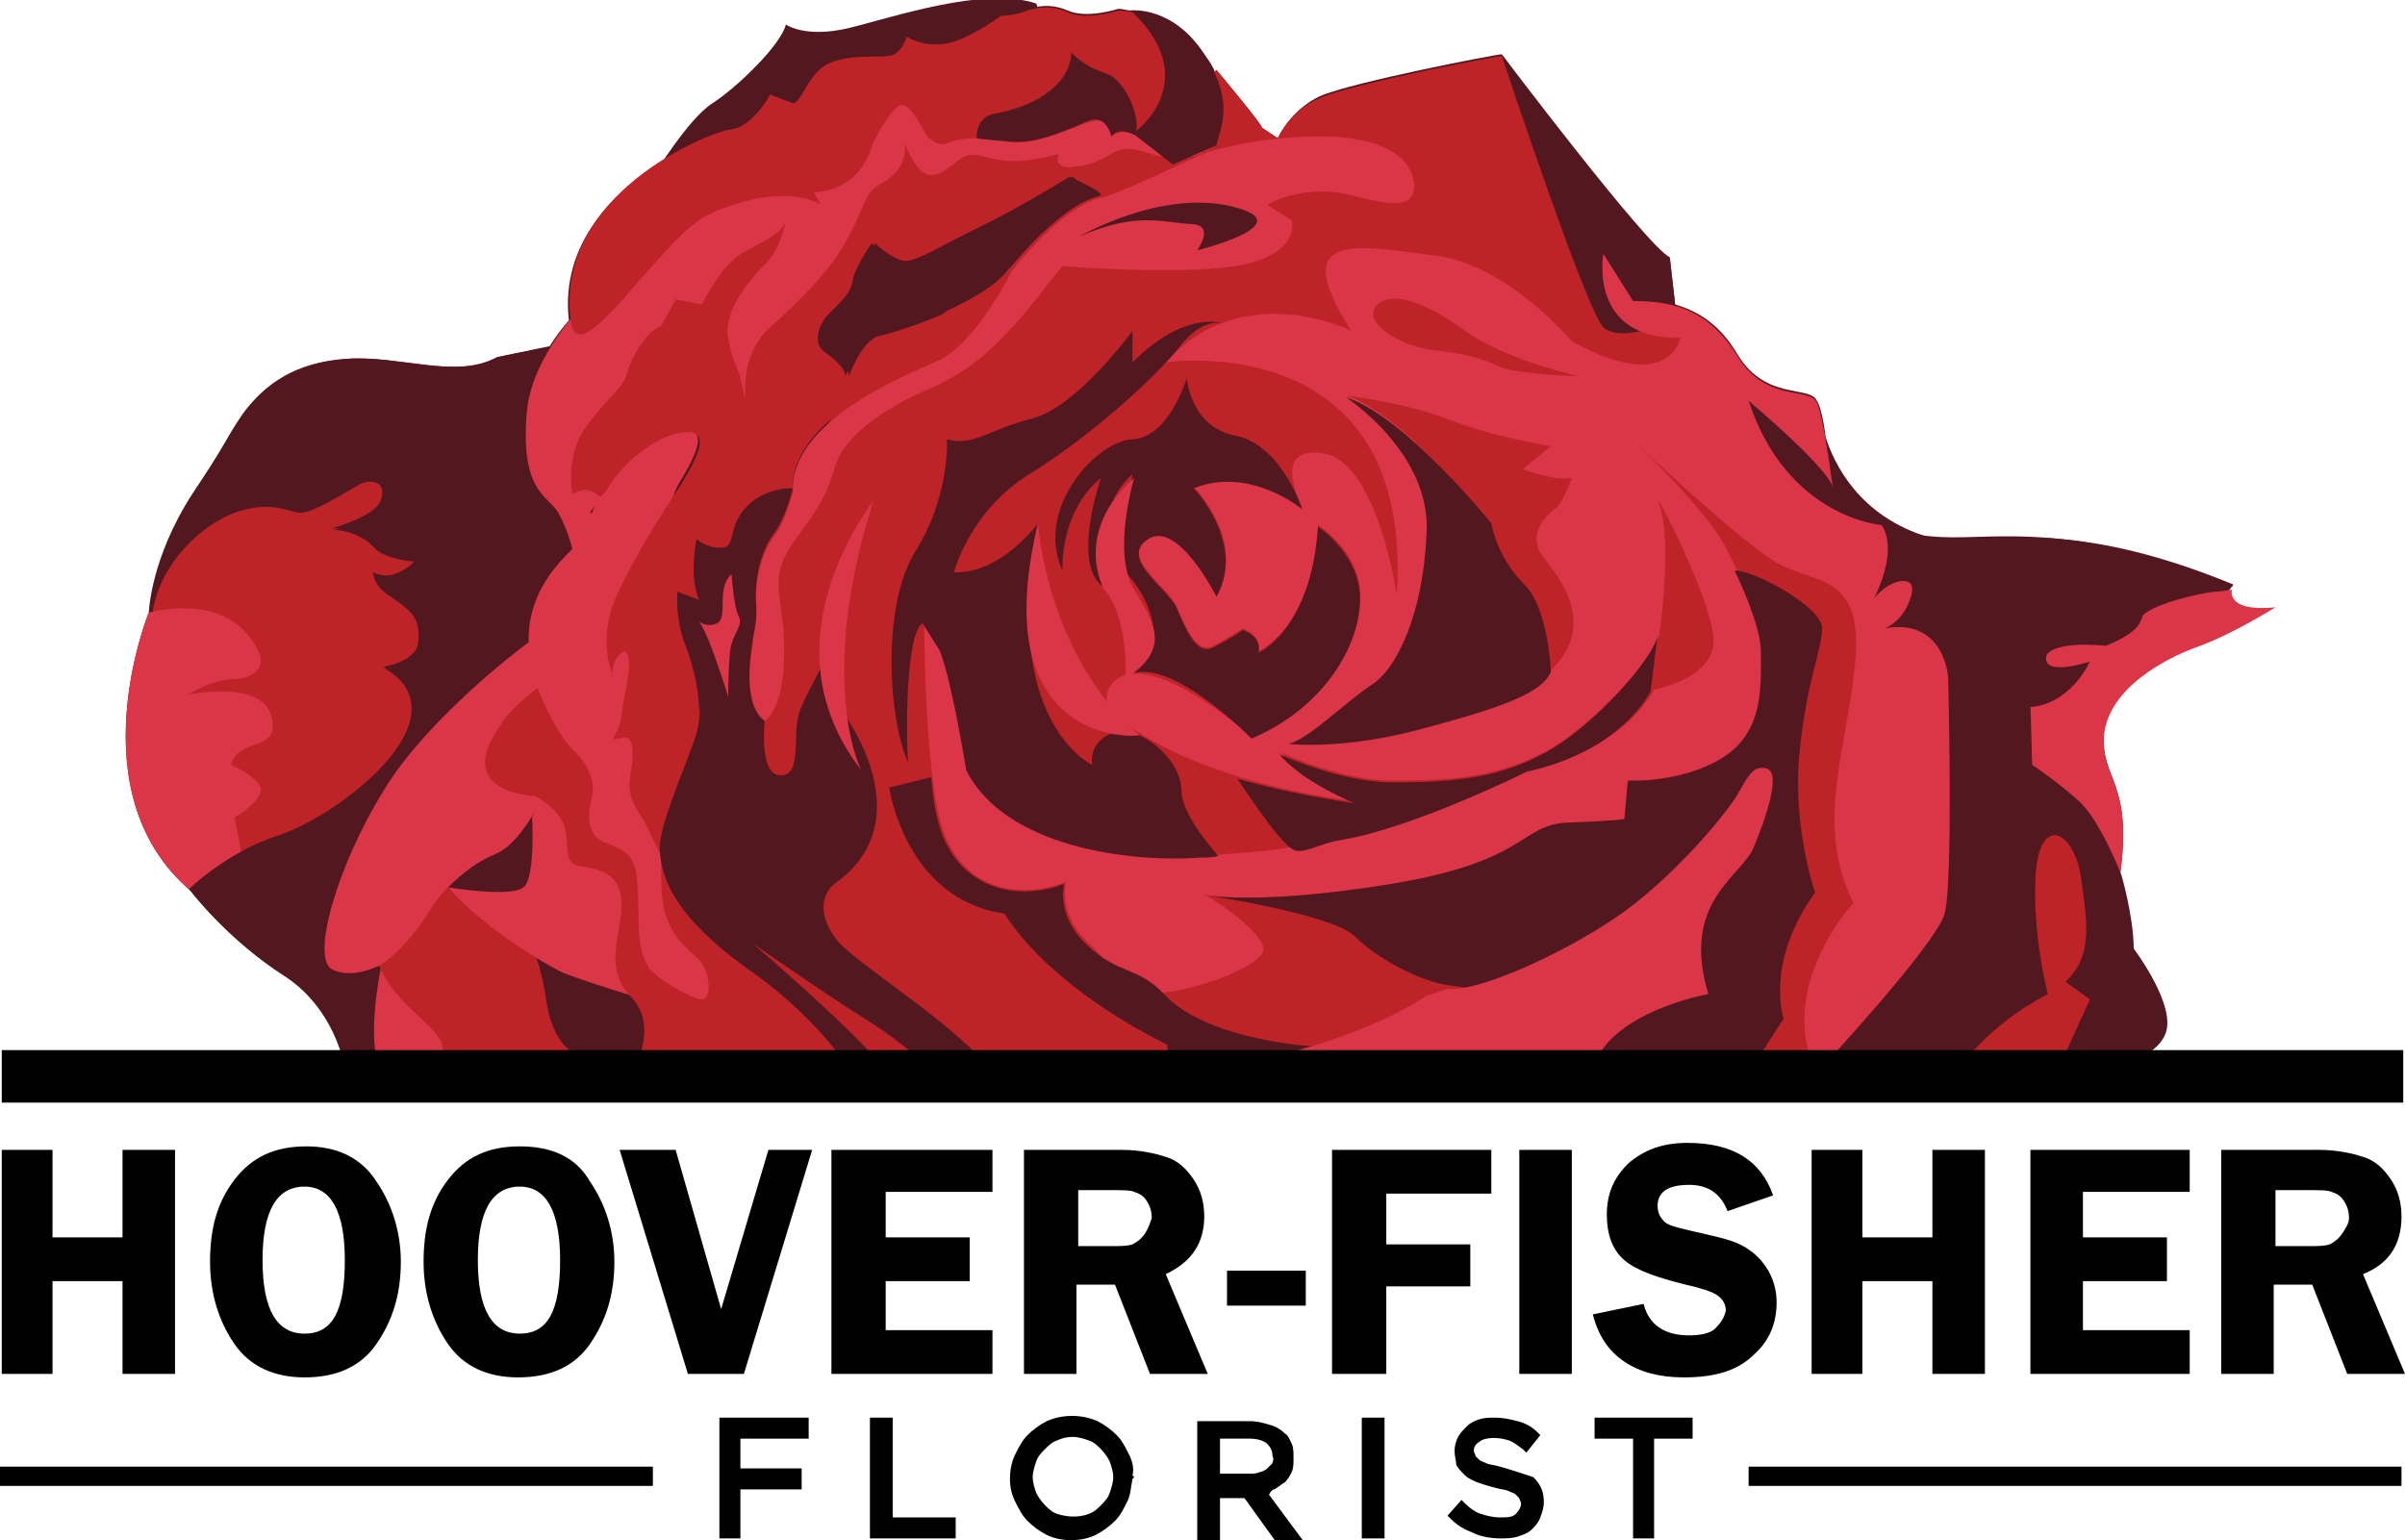
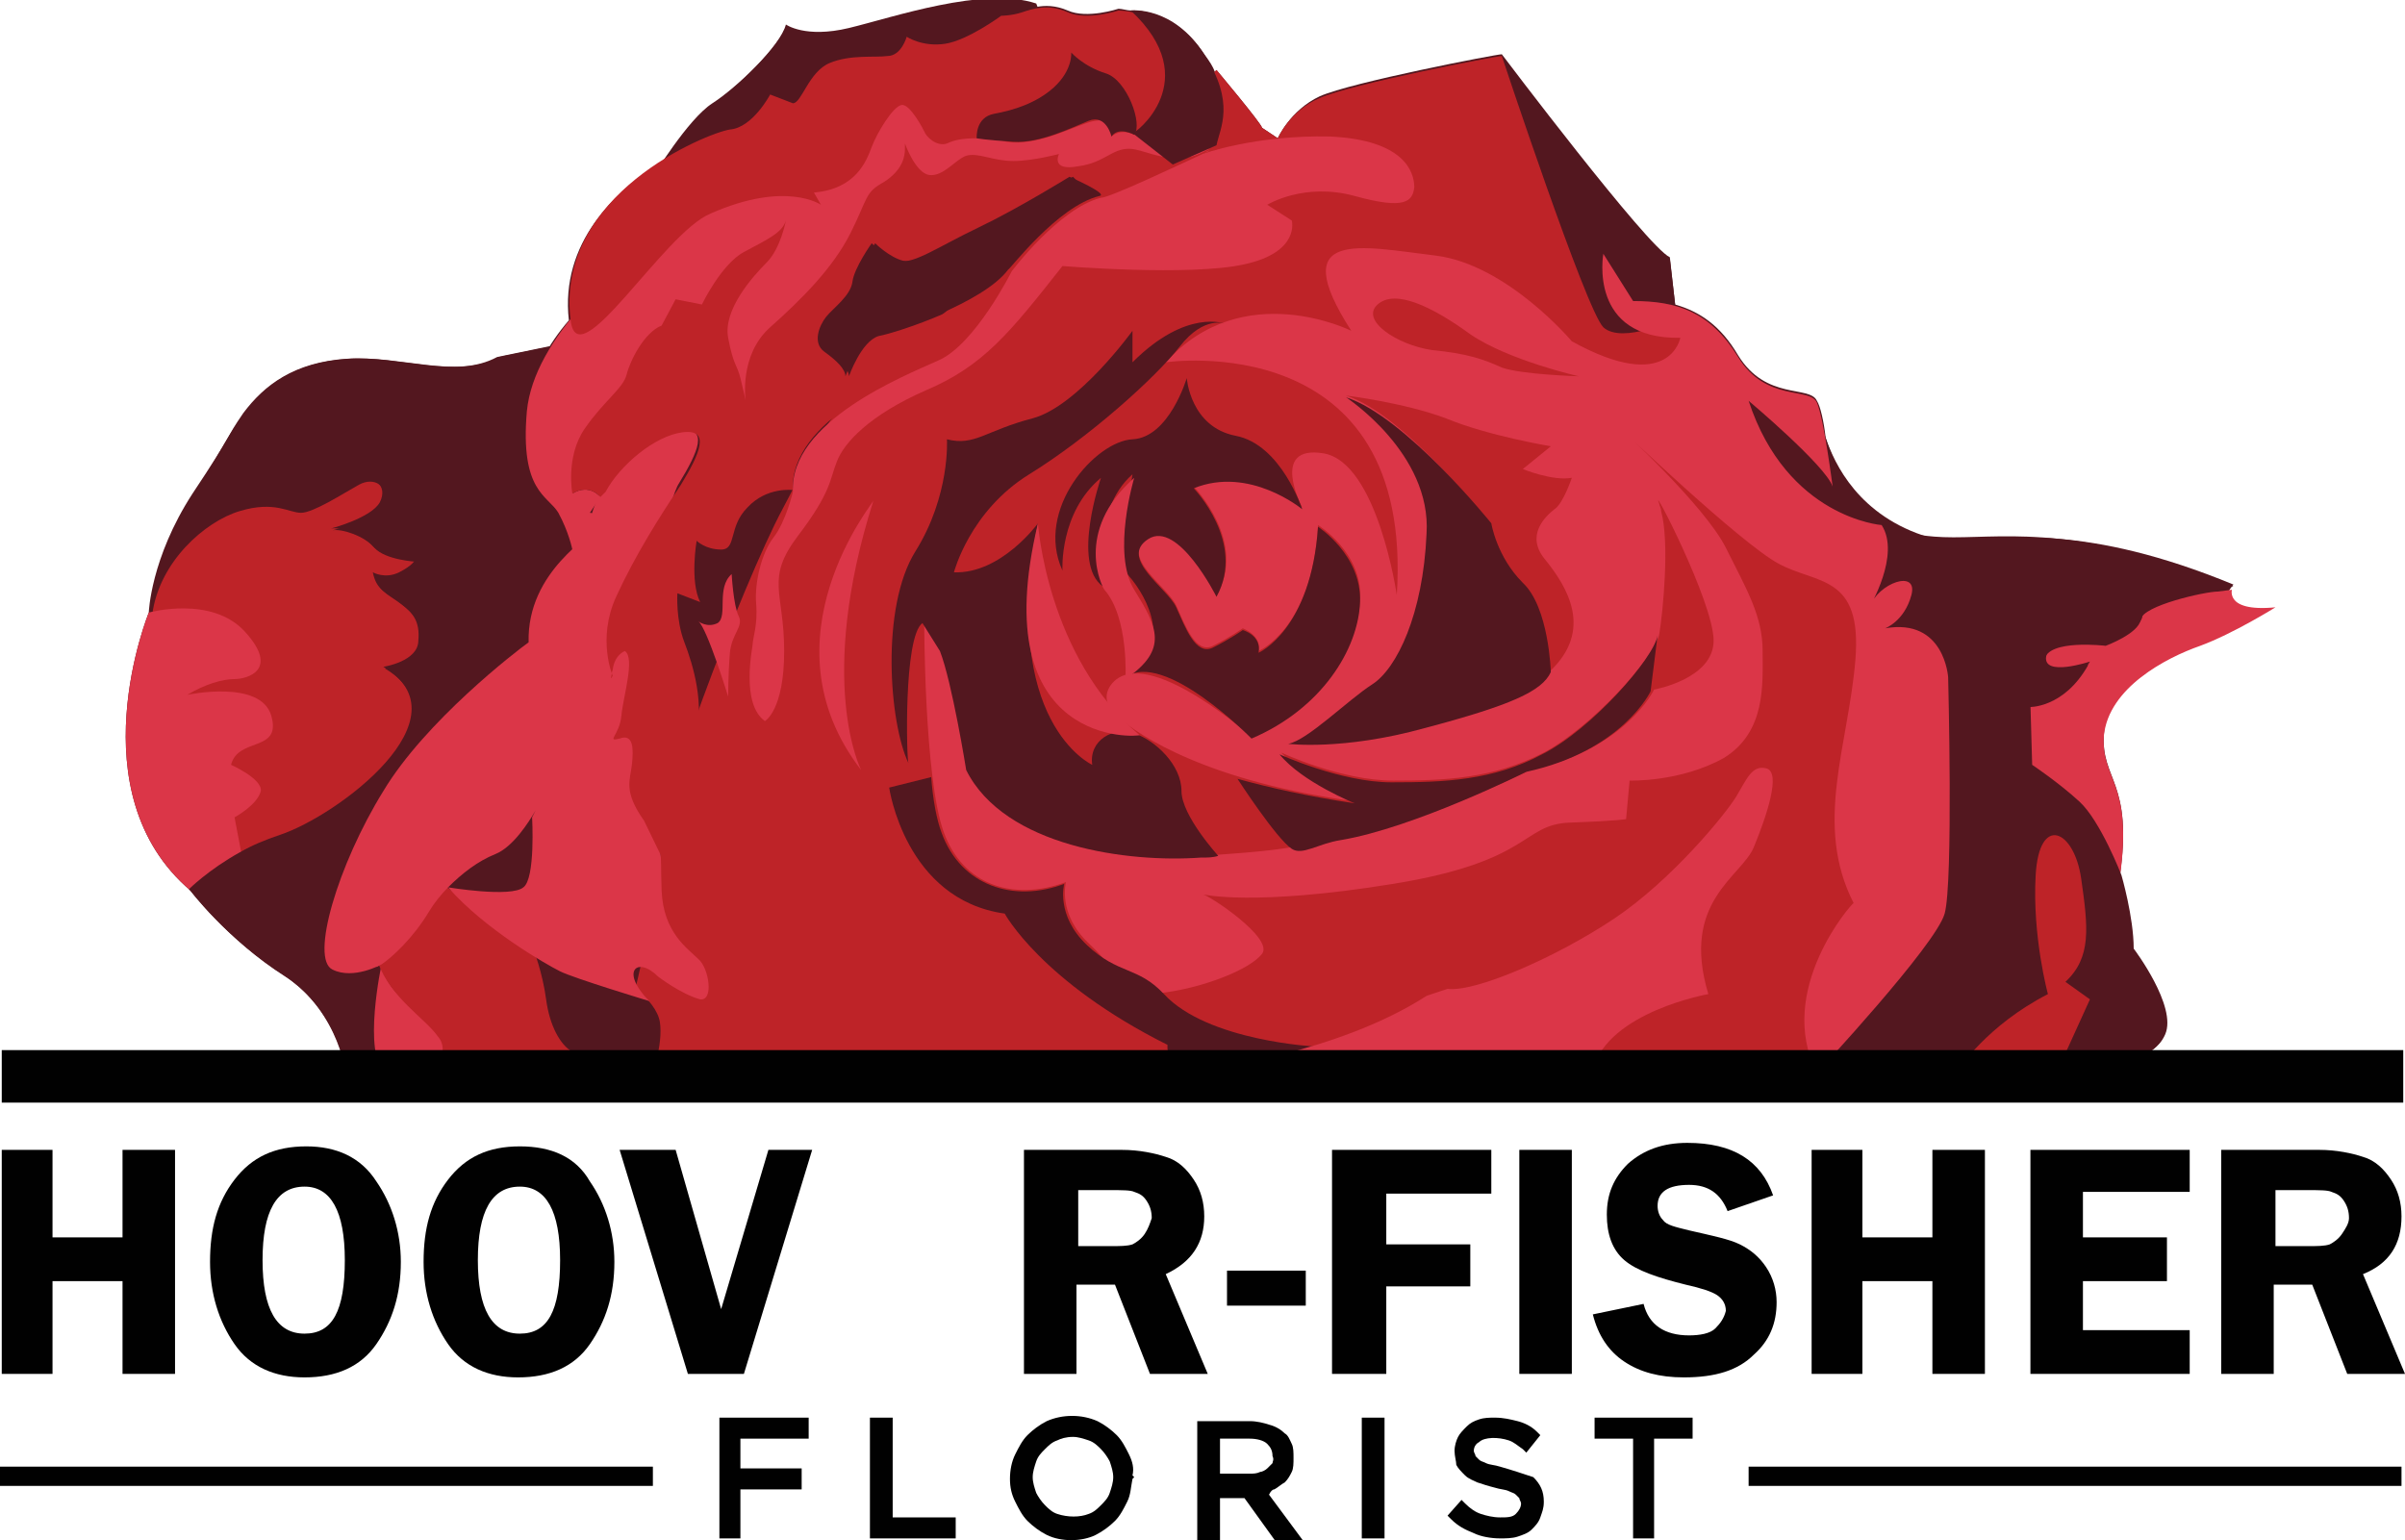
<svg xmlns="http://www.w3.org/2000/svg" version="1.1" id="Layer_1" x="0px" y="0px" viewBox="0 0 137.4 88" style="enable-background:new 0 0 137.4 88;" xml:space="preserve">
  <style type="text/css">
	.st0{fill:none;}
	.st1{fill:#53171F;}
	.st2{fill:#BE2328;}
	.st3{fill:#DB3648;}
	.st4{fill:#010101;}
</style>
  <g>
    <g>
      <g>
        <path class="st0" d="M35.5,51.5c0.1,1.7-1.2,3.7,0.5,5.4C34.4,55.2,35.7,53.2,35.5,51.5z" />
      </g>
      <g>
        <path class="st0" d="M35.9,56.9c0.1,0.1,0.2,0.1,0.3,0.2c0,0,0,0,0,0c0-0.1-0.1-0.1-0.1-0.2C36,56.9,36,56.9,35.9,56.9z" />
      </g>
      <g>
        <path class="st0" d="M30.2,46.4l0.2-0.3C30.3,46.2,30.3,46.3,30.2,46.4L30.2,46.4z" />
      </g>
      <g>
        <path class="st0" d="M25.4,50.6c0,0,1,1.2,2.6,2.4C27.1,52.2,26.1,51.4,25.4,50.6z" />
      </g>
      <g>
        <path class="st0" d="M37.7,48.3c0,0.1,0.1,0.3,0.1,0.4c0-0.1,0-0.2,0-0.3L37.7,48.3z" />
      </g>
      <g>
        <path class="st0" d="M37.8,49.2C37.8,49.2,37.8,49.1,37.8,49.2c0-0.1,0-0.1,0-0.2C37.8,49.1,37.8,49.1,37.8,49.2z" />
      </g>
      <g>
        <path class="st0" d="M55.8,7.9C55.8,7.9,55.8,7.9,55.8,7.9C55.8,7.9,55.8,7.9,55.8,7.9C55.8,7.9,55.8,7.9,55.8,7.9z" />
      </g>
      <g>
        <path class="st0" d="M57.3,8c0.1,0,0.1,0,0.2,0C57.5,8.1,57.4,8,57.3,8L57.3,8z" />
      </g>
      <g>
        <path class="st1" d="M123.6,59.2c0.7-1.6-1.8-4.9-1.8-4.9c0.1-1.9-0.7-4.2-0.7-4.2c0.8-5.5-1.1-5.5-0.9-8.2     c0.2-2.6,3.5-4.3,5.5-5.1c2-0.7,3.5-2,3.5-2c-3.2,0.3-1.6-1.4-1.6-1.4c-8.5-3.5-12.8-2.6-16.1-2.6c-0.5,0-1,0-1.4-0.1     c0.1,0,0.1,0,0.1,0c-4-1.2-5.4-4.2-5.9-5.7c-0.1-0.9-0.3-1.8-0.5-2.1c-0.4-0.9-2.9,0-4.5-2.6c-1-1.7-2.2-2.5-3.6-2.9l-0.3-2.7     c-1.3-0.6-9.6-11.6-9.6-11.6c-0.3,0-8.6,1.6-10.4,2.4C73.7,6.3,73,7.9,73,7.9l0,0l-0.9-0.6C72.1,7.1,69.5,4,69.5,4s0,0-0.1,0.1     c-0.1-0.3-0.3-0.6-0.6-1c-1.8-2.8-4.2-2.5-4.2-2.5c0,0,0,0,0,0c-0.2,0-0.5-0.1-0.7-0.1c0,0-1.8,0.6-2.9,0.1     c-0.7-0.3-1.3-0.3-1.8-0.2l0,0C56.2-0.7,51,1.1,48.5,1.7s-3.6-0.2-3.6-0.2c-0.3,1.1-2.9,3.6-4.2,4.5c-0.9,0.6-2,2.1-2.8,3.2     c-2.8,1.7-5.9,4.7-5.4,9.1c-1.2,1.4-2,2.9-2.3,4.4c-1.8,0.1,1.6-3,1.6-3l-3.4,0.7c-2.4,1.3-5.6-0.1-8.6,0.1     c-3,0.2-4.7,1.5-5.9,3.1c-1.1,1.6-0.5,1-2.9,4.6C8.6,31.9,8.5,35,8.5,35s-4.2,10.3,2.4,15.9c0,0,2.1,2.8,5.4,4.9     c2.3,1.5,3.1,3.8,3.4,5h101.7C121.8,60.3,123,60.5,123.6,59.2z M25.4,50.6c0.8,0.9,1.7,1.7,2.6,2.4     C26.4,51.8,25.4,50.6,25.4,50.6z M30.2,46.4L30.2,46.4c0.1-0.1,0.1-0.2,0.2-0.3L30.2,46.4z M36.2,57.1c-0.1-0.1-0.2-0.2-0.3-0.2     c0.1,0,0.1,0,0.1,0c-1.7-1.7-0.4-3.7-0.5-5.4c0.1,1.7-1.1,3.7,0.5,5.4C36.1,57,36.1,57,36.2,57.1C36.2,57.1,36.2,57.1,36.2,57.1z      M37.7,48.3l0.1,0.1c0,0.1,0,0.2,0,0.3C37.7,48.5,37.7,48.4,37.7,48.3z M37.8,49.2c0-0.1,0-0.1,0-0.2     C37.8,49,37.8,49.1,37.8,49.2C37.8,49.1,37.8,49.2,37.8,49.2z M55.8,7.9C55.8,7.9,55.8,7.9,55.8,7.9C55.8,7.9,55.8,7.9,55.8,7.9     C55.8,7.9,55.8,7.9,55.8,7.9z M57.3,8L57.3,8c0.1,0,0.1,0,0.2,0C57.5,8,57.4,8,57.3,8z" />
      </g>
    </g>
    <g>
      <g>
        <path class="st2" d="M35.2,61h68.7c0.8-1.9,2.3-5.5,2.6-7.1c0.4-2.3,2.1-13.8,1.2-16.4c-0.9-2.6-9.8-17.4-9.8-17.4     c-0.6-2.3-2.8-1.7-4.4-2.2c-1.6-0.5-1.4-2.9-1.4-2.9L85.8,3.2c-0.3,0-8.6,1.6-10.4,2.4C73.7,6.3,73,7.9,73,7.9l-0.9-0.6     C72.1,7.1,69.5,4,69.5,4S57.4,15.3,52.3,19.2c-5.1,3.9-5.3,5.6-7.6,9.9c-2.3,4.3-7.5,18.1-7,19.3C38.1,49.4,36,57.8,35.2,61z" />
      </g>
    </g>
    <g>
      <path class="st1" d="M85.8,3.2c0,0,8.3,11,9.6,11.6l0.4,3.4c0,0-3.1,1.5-4.2,0.5C90.6,17.7,85.8,3.2,85.8,3.2z" />
    </g>
    <g>
      <path class="st1" d="M104.1,24.2c0,0,0.7,5,6.1,6.6c0,0-7.9,1.3-10.9-8.6L104.1,24.2z" />
    </g>
    <g>
      <path class="st2" d="M13.8,48.8c0.7-0.4,1.4-0.7,2.3-1c3.3-1.1,10.8-6.7,5.9-9.6c0,0,2-0.3,2-1.5c0.1-1.1-0.3-1.6-1.1-2.2    c-0.8-0.6-1.3-0.7-1.5-1.7c0,0,0.7,0.4,1.5,0c0.8-0.4,0.9-0.7,0.9-0.7s-1.8-0.1-2.4-0.8c-0.6-0.7-1.9-1.1-2.4-1    c0,0,2.3-0.6,2.8-1.5c0.5-1-0.4-1.6-1.3-1.1c-0.9,0.5-2.6,1.6-3.3,1.6c-0.7,0-1.5-0.7-3.5-0.1c-2,0.6-4.6,2.9-5,5.9    c0,0,0.2,4,0.8,8.3C10,47.5,13.8,48.8,13.8,48.8z" />
    </g>
    <g>
      <path class="st3" d="M13.8,48.8l-0.4-2.1c0,0,1.3-0.7,1.5-1.5c0.1-0.7-1.7-1.5-1.7-1.5c0.4-1.6,2.9-0.7,2.3-2.8    c-0.6-2.1-4.8-1.2-4.8-1.2c1-0.6,2-0.9,2.7-0.9s2.6-0.5,0.6-2.7C12.1,34,8.5,35,8.5,35s-4.2,10.3,2.4,15.9    C10.8,50.9,12.6,49.5,13.8,48.8z" />
    </g>
    <g>
      <path class="st3" d="M21.7,54.5c0,0-2,6.4,0.9,7.1c0,0,2.1,0.3,2.7-1c0.6-1.3-0.5-2.5-1.2-2.8C23.5,57.5,21.8,56.5,21.7,54.5z" />
    </g>
    <g>
      <path class="st1" d="M19.8,61.6c0,0-0.3-3.7-3.6-5.9c-3.3-2.1-5.4-4.9-5.4-4.9s1.1-1.1,2.9-2.1c0.7-0.4,1.4-0.7,2.3-1    c3.3-1.1,10.8-6.7,5.9-9.6c0,0,2-0.3,2-1.5c0.1-1.1-0.3-1.6-1.1-2.2c-0.8-0.6-1.3-0.7-1.5-1.7c0,0,0.7,0.4,1.5,0    c0.8-0.4,0.9-0.7,0.9-0.7s-1.8-0.1-2.4-0.8c-0.6-0.7-1.9-1.1-2.4-1c0,0,2.3-0.6,2.8-1.5c0.5-1-0.4-1.6-1.3-1.1    c-0.9,0.5-2.6,1.6-3.3,1.6c-0.7,0-1.5-0.7-3.5-0.1c-2,0.6-4.6,2.9-5,5.9c0,0,0.2-3.1,2.5-6.8s1.7-3,2.9-4.6    c1.1-1.6,2.9-2.9,5.9-3.1c3-0.2,6.3,1.2,8.6-0.1l4.9-1c0,0-4,3.4-2.1,3.2c0,0-1.5,3.1-0.7,4.6c0.8,1.5,2.4,2.6,2.2,4.2    c0,0-2.9,3-2.5,5.2c0,0-5.8,4.3-8.4,8.6c-2.6,4.2-4.2,9.6-2.9,10.2c1.2,0.6,2.8-0.3,2.8-0.3s-1.1,5.1,0.2,6.2L19.8,61.6z" />
    </g>
    <g>
      <path class="st2" d="M21.6,55c-0.2-0.7,1.8-1.5,2.7-3c0.3-0.5,0.7-1,1.1-1.4c0,0,2.6,1.9,5.1,3.7c0,0,0.5,1.3,0.7,2.8    c0.2,1.5,0.8,2.6,1.5,3s0.9,1.1,0.9,1.1h-8.9c0,0,1.1-1.1,0.3-2C24.3,58.2,22.3,57,21.6,55z" />
    </g>
    <g>
      <path class="st1" d="M33.7,61.2c0,0-0.2-0.7-0.9-1.1s-1.3-1.5-1.5-3c-0.2-1.5-0.7-2.8-0.7-2.8s2.3,0.7,3.6,1    c1.2,0.3,3.3,1.8,3.5,3.1c0.2,1.3-0.5,3.2-0.5,3.2L33.7,61.2z" />
    </g>
    <g>
      <path class="st1" d="M25.4,50.6c0,0,3.7,0.8,4.5,0.6c0.8-0.1,0.6-2.8,0.3-4.3l0-0.8c0,0-1.4,2.1-2.6,2.5    C26.3,49,25.6,50.3,25.4,50.6z" />
    </g>
    <path class="st3" d="M39.9,54.8c-0.6-0.6-2-1.5-2.1-3.9s0.2-2.4-1-4.1c-1.2-1.7,0.8-17.4,2-19.2c1.1-1.8,1.7-3.2,0.1-3   c-1.6,0.2-4.3,2-5.1,4.8c0,0,0.5,0.1,0.3,0.7c-0.2,0.5-4,2.5-3.9,6.6c-0.7,0.5-5.9,4.5-8.3,8.5c-2.6,4.2-4.2,9.6-2.9,10.2   c1.2,0.6,2.8-0.3,2.8-0.3c0.6-0.4,1.8-1.5,2.7-3c0.3-0.5,0.7-1,1.1-1.4c0.8-0.8,1.7-1.5,2.7-1.9c1-0.4,1.9-1.8,2.3-2.5l-0.2,0.4   c0,0,0.2,3.5-0.5,4c-0.7,0.6-4.3,0-4.3,0c2.1,2.4,5.6,4.4,6.4,4.8s5.1,1.7,5.1,1.7c-1.7-1.7-0.7-2.6,0.5-1.4c0,0,1.3,1,2.4,1.3   C40.8,57.2,40.5,55.3,39.9,54.8z" />
    <g>
-       <path class="st2" d="M36,56.9c-1.6-1.7-0.4-3.7-0.5-5.4c-0.1-1.7-1.3-1.8-2.3-2c-1-0.1-0.7-1-0.9-2.1s-1.7-1.9-1.7-1.9    s-2.1-0.1-2.7-1.2s0.4-2.4,0.9-3.2c0.5-0.7,1.9-1.8,1.9-1.8s1,2.6,2.1,3.6c1,1,1.2,2,1,2.7s-0.3,2,0.5,2.4c0.8,0.5,2,0.4,2.1,2.3    c0.2,2-0.2,4.1,0.9,5.3s3,3.1,2.4,5.4h-3.5C36.2,61.1,37.7,58.6,36,56.9z" />
-     </g>
+       </g>
    <g>
      <path class="st3" d="M34.3,28.4c0,0-0.6-0.8-1.6-0.2c0,0,5.3-5.6,6-6c1.2-0.6,4.9,1.5,4.9,1.5s-1.1-2.8,0.7-4.3s3.2-2.6,4.1-4.6    s0.8-2.3,1.9-2.9c1.1-0.7,1.2-1.5,1.2-1.9c0-0.3,0-0.3,0-0.3s0.6,1.7,1.4,1.8c0.8,0.1,1.5-0.9,2.1-1.1c0.7-0.2,1.5,0.3,2.7,0.3    c1.1,0,2.2-1,2.2-1s0.4,0.1,2-0.1c1.5-0.2,1.4-0.2,2.4-0.2s2.6,0.3,4.8-0.9c0,0-3.5-0.5-4.3-0.9c-0.8-0.4-1.3,0.1-1.3,0.1    s0-1.1-0.9-0.9c-0.9,0.2-3.2,1.5-5.1,1.2c-0.7-0.1-1.3-0.2-1.7-0.2c-0.8,0-1.3-0.7-1.7-0.6c-0.6,0.2-1.3-1-1.4-1.3    c0,0-0.8-1.6-1.3-1.5C51,4.6,50,5.9,49.7,6.8s-1,2.4-3.3,2.6l0.4,0.7c0,0-2-0.9-6.3,1c-2.4,1-5.1,4-7.2,6.3c-1.7,1.9-3,4-3.2,6.1    c-0.4,4.6,1.2,4.8,1.8,5.8c0.6,1.1,0.8,2.1,0.8,2.1s1.5-0.7,1.5-1.4c0.1-0.7-0.5-0.7-0.5-0.7L34.3,28.4z" />
    </g>
    <g>
      <path class="st2" d="M34.3,28.4c0,0-0.6-0.8-1.6-0.2c0,0-0.4-2.1,0.7-3.7c1.1-1.6,2.2-2.3,2.4-3.1c0.2-0.8,1-2.4,2-2.8l0.8-1.5    l1.5,0.3c0,0,1.1-2.3,2.4-3c1.3-0.7,2.2-1.1,2.4-1.8c0,0-0.3,1.6-1.1,2.4s-2.5,2.7-2.2,4.3c0.3,1.6,0.5,1.5,0.7,2.3    c0.2,0.8,0.3,1.3,0.3,1.3s-0.4-2.6,1.4-4.2s3.6-3.4,4.6-5.4c1-2,0.8-2.3,1.9-2.9c1.1-0.7,1.2-1.5,1.2-1.9c0-0.3,0-0.3,0-0.3    s0.6,1.7,1.4,1.8c0.8,0.1,1.5-0.9,2.1-1.1c0.7-0.2,1.5,0.3,2.7,0.3c1.1,0,2.6-0.4,2.6-0.4s-0.5,1,1.1,0.7c1.5-0.2,1.9-1,2.9-1    c1,0,2.5,1.2,4.8,0c0,0-5.6,2.7-6.3,2.7c-0.7,0-1.7-1.1-1.7-1.1s-2.9,1.8-5.2,2.9c-2.3,1.1-3.7,2.1-4.5,1.9c-0.8-0.2-1.6-1-1.6-1    s-1,1.4-1.1,2.2c-0.1,0.8-1.1,1.5-1.5,2s-0.8,1.5-0.1,2c0.7,0.5,1.2,1,1.2,1.4c0,0,0.7-2,1.7-2.3c1.1-0.2,6.2-1.9,7.6-3.8    c0,0-2.1,4.2-4.2,5.1c-2,0.9-8.5,3.5-8.3,7.5c0,0-1.5-0.2-2.6,1c-1.1,1.1-0.6,2.4-1.5,2.4s-1.4-0.5-1.4-0.5s-0.4,2.3,0.2,3.5    l-1.3-0.5c0,0-0.1,1.5,0.4,2.8c0.5,1.3,1.2,3.6,0.6,5.6c-0.7,2-1.5,6.6-1.3,7.9l-1.6-3.3c-1.2-1.7-0.8-2.3-0.7-3.2    s0.1-1.8-0.7-1.5c-0.8,0.2,0-0.2,0.1-1.3s0.8-3.3,0.2-3.7c0,0-0.6,0.2-0.7,1.1c-0.2,0.8,0,0.3,0,0.3s-0.9-2.1,0.2-4.5    c1.1-2.4,2.5-4.6,3.7-6.4c1.1-1.8,1.7-3.2,0.1-3c-1.6,0.2-3.6,1.9-4.4,3.4L34.3,28.4z" />
    </g>
    <g>
      <path class="st1" d="M62.8,11.2c0.6-0.1-1.7-1.1-1.7-1.1s-2.9,1.8-5.2,2.9c-2.3,1.1-3.7,2.1-4.5,1.9c-0.8-0.2-1.6-1-1.6-1    s-1,1.4-1.1,2.2c-0.1,0.8-1.1,1.5-1.5,2s-0.8,1.5-0.1,2c0.7,0.5,1.2,1,1.2,1.4c0,0,0.7-2,1.7-2.3c1.1-0.2,6.2-1.9,7.6-3.8    C57.7,15.4,60.4,11.8,62.8,11.2z" />
    </g>
    <g>
-       <path class="st1" d="M37.7,48.4c0-1.3,1.3-4.2,2-6.2c0.7-2-0.1-4.3-0.6-5.6c-0.5-1.3-0.4-2.8-0.4-2.8l1.3,0.5    c-0.7-1.2-0.2-3.5-0.2-3.5s0.5,0.5,1.4,0.5s0.3-1.2,1.5-2.4c1.1-1.1,2.6-1,2.6-1s-0.4,1.7-1.1,2.6c-0.7,0.9-1.1,2.6-1,3.8    c0.1,1.2-0.2,2-0.2,2.3c0,0.2-0.7,3.4,0.7,4.4c0,0-0.4,3.3,0.9,3.3c1.3,0,0.6-2.4,1.1-3.7c0.5-1.3,1.9-3.5,1.9-4.2    c0,0-0.4,2.9,0.5,4.2c0.9,1.3,2,3.3,2,5.5s-1.3,3.6-2.3,4.3c-1,0.7-1,2,0,3.3c1,1.3,7.2,5.1,8.8,7.5h-3.3c0,0-1.5-1.5-3.9-3    c-2.4-1.5-6.4-4.3-6.4-4.3s6.3,5.4,7.6,7.3h-2c0,0-1.7-2.8-5.4-5.5C39.3,53,37.7,50.7,37.7,48.4z" />
-     </g>
+       </g>
    <g>
      <g>
        <path class="st3" d="M35,38.4c0,0,0,0,0-0.1C34.8,38.8,35,38.4,35,38.4z" />
      </g>
      <g>
        <path class="st3" d="M68.7,8.8c-1.3,0.6-5.3,2.5-5.8,2.5c-2.4,0.6-5.1,4.2-5.1,4.2s-2.1,4.2-4.2,5.1c-2,0.9-8.5,3.5-8.3,7.5     c0,0-0.4,1.7-1.1,2.6c-0.7,0.9-1.1,2.6-1,3.8c0.1,1.2-0.2,2-0.2,2.3c0,0.2-0.7,3.4,0.7,4.4c0,0,1.1-0.6,1.1-4s-1.1-4.1,0.8-6.6     s1.8-3.2,2.2-4.2c0.4-1.1,1.9-2.7,5.1-4.1c3.3-1.4,4.8-3.3,7.8-7.1c0,0,7.3,0.6,10.4-0.1c3.2-0.7,2.7-2.5,2.7-2.5l-1.4-0.9     c0,0,2.1-1.3,5-0.5s3.3,0.3,3.4-0.5C80.8,9.8,80.2,8,76,7.8C71.7,7.7,68.7,8.8,68.7,8.8" />
      </g>
      <g>
        <path class="st3" d="M68.7,8.8c0.1-0.1,0.3-0.1,0.4-0.2C69.1,8.6,69,8.6,68.7,8.8z" />
      </g>
    </g>
    <g>
      <path class="st1" d="M37.3,10.1c0,0,2-3.3,3.4-4.2c1.4-0.9,3.9-3.3,4.2-4.5c0,0,1.1,0.8,3.6,0.2c2.5-0.6,7.7-2.4,10.7-1.4l0.4,1    C59.6,1.3,39,9,37.3,10.1z" />
    </g>
    <g>
      <path class="st2" d="M32.6,18.3c0.4,3.4,5.3-5,8-6.1c4.3-1.9,6.3-0.5,6.3-0.5l-0.4-0.7c2.4-0.2,3-1.8,3.3-2.6S51,6.1,51.5,6    c0.5-0.1,1.3,1.5,1.3,1.5c0.1,0.3,0.7,0.9,1.3,0.7c0.4-0.2,0.9-0.3,1.7-0.3c0.5,0,1,0,1.7,0.2c1.9,0.3,4.2-1.1,5.1-1.2    c0.9-0.2,0.9,0.9,0.9,0.9s0.5-0.5,1.3-0.1c0,0,1.5,0.1,2.3-1.5c0.8-1.6,0.3-5.5-3.2-5.6c0,0-1.8,0.6-2.9,0.1s-2-0.2-2.6,0    s-1.2,0.2-1.2,0.2S55.3,2.3,54,2.5c-1.3,0.2-2.2-0.4-2.2-0.4s-0.3,1.1-1.1,1.1c-0.7,0.1-2.1-0.1-3.3,0.4c-1.2,0.5-1.6,2.3-2.1,2.3    L44,5.4c0,0-1,1.9-2.3,2C40.4,7.6,31.7,11.1,32.6,18.3z" />
    </g>
    <g>
      <path class="st1" d="M55.8,7.9c0,0-0.1-1.2,1-1.4c1.1-0.2,2.4-0.6,3.4-1.5c1.1-1,1-2,1-2s0.7,0.8,2,1.2c1.2,0.4,2.1,2.9,1.6,3.5    c0,0-0.9-0.5-1.3,0.1c0,0-0.3-1.3-1.3-0.9c-1,0.4-2.8,1.3-4.3,1.2C56.3,8,55.8,7.9,55.8,7.9z" />
    </g>
    <g>
      <path class="st3" d="M39.9,35.5c0,0,0.5,0.4,1.1,0.1c0.6-0.4-0.1-2,0.8-2.8c0,0,0.1,1.8,0.4,2.4s-0.4,1-0.5,2.1    c-0.1,1.2-0.1,2.5-0.1,2.5S40.4,35.9,39.9,35.5z" />
    </g>
    <g>
      <path class="st1" d="M64.6,0.6c0,0,2.4-0.2,4.2,2.5c1.8,2.8,0.9,4.2,0.7,5.2l-2.5,1.1l-2.3-1.8C64.8,7.7,68.9,4.6,64.6,0.6z" />
    </g>
    <g>
      <path class="st3" d="M130,34.7c0,0-2.4,1.5-4.3,2.2c-2,0.7-5.2,2.4-5.5,5.1c-0.2,2.6,1.7,2.6,0.9,8.2c0,0-1.1-3.1-2.4-4.2    c-1.2-1.1-2.7-2.1-2.7-2.1l-0.1-3.5c0,0,2,0.1,3.4-2.4c0,0-2.8,0.9-2.5-0.3c0.2-1.2,3.5-0.8,3.5-0.8s1.9-0.7,2-1.5    s3.7-1.6,4.4-1.6l0.8-0.1C127.6,33.5,126.9,35,130,34.7z" />
    </g>
    <g>
      <path class="st1" d="M127.6,33.5l-0.8,0.1c-0.7,0-4.3,0.8-4.4,1.6s-2,1.5-2,1.5s-3.3-0.4-3.5,0.8c-0.2,1.2,2.5,0.3,2.5,0.3    c-1.4,2.4-3.4,2.4-3.4,2.4l0.1,3.5c0,0,1.5,1,2.7,2.1c1.2,1.1,2.4,4.2,2.4,4.2s0.7,2.4,0.7,4.2c0,0,2.5,3.3,1.8,4.9    c-0.7,1.6-2.4,0.8-2.4,2h-17.3c0,0,6.8-7.3,7.3-9.1s0.2-13.5,0.2-13.5s-0.2-3.4-3.6-2.8c0,0,1.1-0.4,1.5-1.9    c0.4-1.5-1.9-0.7-2.4,0.7c0,0,1.8-3,0.7-4.7c0,0,0.7,0.9,3.9,0.9S119.1,30,127.6,33.5z" />
    </g>
    <g>
      <path class="st3" d="M103.8,61.3c0,0,6.8-7.3,7.3-9.1s0.2-13.5,0.2-13.5s-0.2-3.4-3.6-2.8c0,0,1.1-0.4,1.5-1.9    c0.4-1.5-1.9-0.7-2.4,0.7c0,0,1.8-3,0.7-4.7c0,0-5.4-0.4-7.6-7.1c0,0,4.4,3.7,4.8,4.9c0,0-0.5-3.9-0.9-4.8c-0.4-0.9-2.9,0-4.5-2.6    c-1.6-2.6-3.5-3.2-6-3.2l-1.7-2.7c0,0-0.9,4.9,4.4,4.8c0,0-0.6,3.3-6.2,0.2c0,0-3.7-4.4-7.8-4.9c-4.2-0.5-8.6-1.6-4.8,4.3    c0,0-6.2-3.1-10.6,1.8c0,0,14.2-2.1,13.2,13.3c0,0-1.1-7.6-4.2-8.1c-3.1-0.5-1.2,3.1-1.2,3.1s-3.1-2.6-6.2-1.2    c0,0,3.1,3.2,1.3,6.2c0,0-2.2-4.4-3.9-3.3s1.1,2.8,1.6,3.9s1.1,2.8,2.1,2.3s1.7-1,1.7-1s1.1,0.4,0.9,1.3c0,0,3.1-1.3,3.4-7.2    c0,0,2.6,1.6,2.4,4.3c-0.1,2.7-2.2,6.1-6.2,7.8c0,0-5.5-4.9-7.7-3.3c0,0-1.3,0.9,0,2.1c1.3,1.2,5.4,3.8,13.7,4.9    c0,0-2.9-1.2-4.3-2.8c0,0,3.4,1.6,6.4,1.6c2.9,0,5.7-0.1,8.6-1.6c2.8-1.5,6.4-5.5,6.6-6.8c0.2-1.2,0.6-5.2,0.1-7    c0-0.2-0.1-0.3-0.1-0.4c-0.6-1.5,3.1,5.6,3.1,7.8c0,2.2-3.4,2.8-3.4,2.8s-1.6,3.4-7.1,4.6c0,0-6.5,3.2-10.6,3.9s-3.9,0.7-8.1,1    c-4.2,0.2-11.2-0.6-13.4-5c0,0-0.7-5-1.5-6.8l-1-1.6c0,0,0,8.9,1.1,12c1.1,3.1,4,4,7,2.9c0,0-0.5,1.8,1.3,3.5    c1.8,1.7,2.2,3.1,4.4,2.8s4.8-1.3,5.5-2.2c0.7-0.9-3.1-3.4-3.4-3.4c0,0,2.9,0.7,10.9-0.6s7.3-3.4,10.1-3.5    c2.8-0.1,3.2-0.2,3.2-0.2l0.2-2.2c0,0,2.9,0.1,5.4-1.3c2.4-1.5,2.2-4.2,2.2-6.1c0-2-0.9-3.5-2.1-5.9s-6-6.8-6-6.8s6.8,6.5,9,7.7    c2.2,1.2,4.8,0.6,4.4,5.5c-0.4,4.9-2.4,9.4-0.1,13.9C105.8,51.6,101.4,56.6,103.8,61.3z" />
    </g>
    <g>
      <path class="st1" d="M64.3,38.7c2.2-1.6,7.2,3.5,7.2,3.5c4-1.7,6.1-5.1,6.2-7.8c0.1-2.7-2.4-4.3-2.4-4.3c-0.4,5.9-3.4,7.2-3.4,7.2    c0.2-1-0.9-1.3-0.9-1.3s-0.7,0.5-1.7,1s-1.6-1.2-2.1-2.3s-3.3-2.8-1.6-3.9s3.9,3.3,3.9,3.3c1.7-3.1-1.3-6.2-1.3-6.2    c3.2-1.3,6.2,1.2,6.2,1.2s-1.2-3.7-3.8-4.2c-2.6-0.5-2.8-3.3-2.8-3.3s-1,3.4-3.1,3.5c-2.1,0.1-5.6,4-4,7.5c0,0-0.2-3.3,2.2-5.3    c0,0-1.7,4.9,0.1,6.2c0,0-0.7-4.3,1.7-6.4c0,0-0.2,1.5-0.5,2.1c-0.2,0.6-1.1,2.4-0.1,3.3c1,0.9,2.7,3.5,1.2,5.3L64.3,38.7z" />
    </g>
    <g>
      <path class="st1" d="M52.7,35.6l1,1.6c0.7,1.8,1.5,6.8,1.5,6.8c2.2,4.4,9.3,5.3,13.4,5c0.4,0,0.7,0,1-0.1c0,0-2.1-2.3-2.1-3.7    c0-1.5-1.5-2.9-2.7-3.3s-2.6,0.4-2.4,1.8c0,0-5.3-2.4-3.1-13.8c0,0-2.1,2.9-4.8,2.8c0,0,0.9-3.5,4.3-5.6s7.2-5.5,8.6-7.3    s2.6-1.3,2.6-1.3s-2.2-0.9-5.3,2.2v-1.8c0,0-3.1,4.3-5.7,5c-2.7,0.7-3.3,1.6-4.9,1.2c0,0,0.2,3.2-1.8,6.4s-1.5,9.8-0.4,12.1    C51.8,43.5,51.6,36.4,52.7,35.6z" />
    </g>
    <g>
      <path class="st1" d="M94.7,36.3c-0.2,1.3-3.8,5.4-6.6,6.8c-2.8,1.5-5.6,1.6-8.6,1.6c-2.9,0-6.4-1.6-6.4-1.6    c1.3,1.6,4.3,2.8,4.3,2.8c-2.7-0.4-4.9-0.9-6.7-1.4c0,0,2.2,3.4,3.1,4c0.6,0.4,1.5-0.3,2.8-0.5c4.2-0.7,10.6-3.9,10.6-3.9    c5.5-1.2,7.1-4.6,7.1-4.6L94.7,36.3z" />
    </g>
    <g>
      <path class="st1" d="M66.5,56.8c-1.5-1.6-2.6-1.1-4.4-2.8c-1.8-1.7-1.3-3.5-1.3-3.5c-2.9,1.1-5.9,0.1-7-2.9    c-0.3-0.8-0.5-1.9-0.6-3.2L50.8,45c0,0,0.9,6.4,6.6,7.2c0,0,2.1,3.9,9.3,7.5c0,0-0.1,1.3,0.9,1.3s6.1-0.7,7.6-1.2    C75.2,59.8,69,59.5,66.5,56.8z" />
    </g>
    <g>
-       <path class="st1" d="M100.6,37.2c0,2,0.2,4.6-2.2,6.1c-2.4,1.5-5.4,1.3-5.4,1.3l-0.2,2.2c0,0-0.4,0.1-3.2,0.2    c-2.8,0.1-2.2,2.2-10.1,3.5s-10.9,0.6-10.9,0.6s7.5,1.1,8.8,2.4s3.8,2.6,5.4,2.8c1.6,0.2,9.2,1.3,8.3,4.6l9,0.1l1.8-2.8    c0,0-1.1-3.2,1.8-7.2c0,0-1.3-3.7-0.9-7.9s1.3-6,1.3-7.2c0-1.2-3.8-3.3-5-3.3C99.2,32.8,100.6,35.7,100.6,37.2z" />
-     </g>
+       </g>
    <g>
      <path class="st3" d="M82.7,56.5c1.6,0.2,6.2-1.8,9.5-4c3.3-2.2,6.4-6,7-7c0.6-1,0.9-1.8,1.7-1.6c0.9,0.2,0,2.8-0.7,4.5    c-0.7,1.7-4.2,3.1-2.6,8.4c0,0-5.7,1-6.6,4.3H68.9c0,0,7.5-0.9,12.6-4.2L82.7,56.5z" />
    </g>
    <g>
      <path class="st2" d="M111.9,61.1c0,0,1.6-2.5,5.1-4.3c0,0-0.9-3.3-0.7-6.8c0.2-3.5,2.2-2.6,2.6,0.2c0.4,2.8,0.6,4.5-0.9,5.9l1.4,1    l-2,4.4L111.9,61.1z" />
    </g>
    <g>
-       <path class="st1" d="M61.7,13.5c0,0,4.6-2.7,8.7-1.7c4.1,1-2,2.5-2,2.5s1.1-1.5-0.4-1.5C66.4,12.7,64.9,12.1,61.7,13.5z" />
-     </g>
+       </g>
    <g>
      <path class="st2" d="M90.2,21.5c0,0-4-0.9-6.2-2.4c-2.2-1.6-4.3-2.6-5.3-1.7c-1,0.9,1.1,2.3,3.1,2.6c2,0.2,2.9,0.5,4,1    C86.9,21.4,90.2,21.5,90.2,21.5z" />
    </g>
    <g>
      <path class="st2" d="M76.9,22.6c0,0,3.3,0.4,5.7,1.3c2.4,1,6,1.6,6,1.6L87,26.8c0,0,1.7,0.7,2.8,0.5c0,0-0.5,1.5-1,1.8    c-0.5,0.4-1.7,1.5-0.5,2.9c1.2,1.5,2.8,4,0.2,6.4c0,0-0.1-3.7-1.6-5.1c-1.5-1.5-1.8-3.4-1.8-3.4S80.3,23.7,76.9,22.6z" />
    </g>
    <g>
      <path class="st1" d="M88.6,38.4c0,0-0.1-3.7-1.6-5.1c-1.5-1.5-1.8-3.4-1.8-3.4s-4.9-6.1-8.3-7.2c0,0,4.9,3.2,4.6,7.8    c-0.2,4.6-1.7,7.7-3.1,8.6s-3.7,3.2-4.8,3.4c0,0,3.1,0.4,7.8-0.9C86.3,40.3,88.1,39.5,88.6,38.4z" />
    </g>
    <g>
      <path class="st3" d="M49.2,44c0,0-2.6-5,0.7-15.4C50,28.6,43.4,36.5,49.2,44z" />
    </g>
    <g>
      <path class="st3" d="M59.3,29.9c0,0,0.5,7.6,5.8,12.1C65.1,42.1,56.2,42.8,59.3,29.9z" />
    </g>
    <g>
      <path class="st3" d="M64.8,27.3c0,0-1.3,4.3,0,6.4s2,3.4-0.5,5.1c0,0,0.2-3.5-1.2-5.1C63,33.6,61.3,30.4,64.8,27.3z" />
    </g>
  </g>
  <g>
    <polygon class="st4" points="41.1,87.9 42.3,87.9 42.3,85.1 45.8,85.1 45.8,83.9 42.3,83.9 42.3,82.2 46.2,82.2 46.2,81 41.1,81     " />
    <polygon class="st4" points="51,81 49.7,81 49.7,87.9 54.6,87.9 54.6,86.7 51,86.7  " />
    <path class="st4" d="M64.5,83.1c-0.2-0.4-0.4-0.8-0.7-1.1c-0.3-0.3-0.7-0.6-1.1-0.8c-0.9-0.4-2-0.4-2.9,0c-0.4,0.2-0.8,0.5-1.1,0.8   c-0.3,0.3-0.5,0.7-0.7,1.1c-0.2,0.4-0.3,0.9-0.3,1.4c0,0.5,0.1,0.9,0.3,1.3c0.2,0.4,0.4,0.8,0.7,1.1c0.3,0.3,0.7,0.6,1.1,0.8   c0.4,0.2,0.9,0.3,1.4,0.3c0.5,0,1-0.1,1.4-0.3c0.4-0.2,0.8-0.5,1.1-0.8c0.3-0.3,0.5-0.7,0.7-1.1c0.2-0.4,0.2-0.8,0.3-1.3l0.1-0.1   l-0.1-0.1C64.8,83.9,64.7,83.5,64.5,83.1z M61.3,82.1c0.3,0,0.6,0.1,0.9,0.2c0.3,0.1,0.5,0.3,0.7,0.5c0.2,0.2,0.4,0.5,0.5,0.7   c0.1,0.3,0.2,0.6,0.2,0.9c0,0.3-0.1,0.6-0.2,0.9c-0.1,0.3-0.3,0.5-0.5,0.7c-0.2,0.2-0.4,0.4-0.7,0.5c-0.5,0.2-1.2,0.2-1.8,0   c-0.3-0.1-0.5-0.3-0.7-0.5c-0.2-0.2-0.4-0.5-0.5-0.7c-0.1-0.3-0.2-0.6-0.2-0.9c0-0.3,0.1-0.6,0.2-0.9c0.1-0.3,0.3-0.5,0.5-0.7   c0.2-0.2,0.4-0.4,0.7-0.5C60.6,82.2,60.9,82.1,61.3,82.1z" />
    <path class="st4" d="M72.8,85.1c0.2-0.1,0.4-0.3,0.6-0.4c0.2-0.2,0.3-0.4,0.4-0.6c0.1-0.2,0.1-0.5,0.1-0.8c0-0.3,0-0.6-0.1-0.8   c-0.1-0.2-0.2-0.5-0.4-0.6c-0.2-0.2-0.5-0.4-0.9-0.5c-0.3-0.1-0.7-0.2-1.1-0.2h-3v6.9h1.3v-2.5h1.4l1.8,2.5h1.6l-2-2.7   C72.6,85.2,72.7,85.1,72.8,85.1z M72.7,83.6c-0.1,0.1-0.2,0.2-0.3,0.3c-0.1,0.1-0.3,0.2-0.4,0.2c-0.2,0.1-0.4,0.1-0.6,0.1h-1.7v-2   h1.7c0.4,0,0.8,0.1,1,0.3c0.2,0.2,0.3,0.4,0.3,0.7C72.8,83.4,72.7,83.5,72.7,83.6z" />
    <rect x="77.8" y="81" class="st4" width="1.3" height="6.9" />
    <path class="st4" d="M85.7,83.8c-0.3-0.1-0.6-0.1-0.8-0.2c-0.2-0.1-0.3-0.1-0.4-0.2c-0.1-0.1-0.1-0.1-0.2-0.2   c0-0.1-0.1-0.2-0.1-0.3c0-0.2,0.1-0.4,0.3-0.5c0.3-0.3,1.1-0.3,1.7-0.1c0.3,0.1,0.5,0.3,0.8,0.5l0.2,0.2l0.8-1l-0.2-0.2   c-0.3-0.3-0.7-0.5-1.1-0.6c-0.4-0.1-0.8-0.2-1.3-0.2c-0.3,0-0.6,0-0.9,0.1c-0.3,0.1-0.5,0.2-0.7,0.4c-0.2,0.2-0.4,0.4-0.5,0.6   c-0.1,0.2-0.2,0.5-0.2,0.8c0,0.3,0.1,0.6,0.1,0.8c0.1,0.2,0.3,0.4,0.5,0.6c0.2,0.2,0.5,0.3,0.7,0.4c0.3,0.1,0.6,0.2,1,0.3   c0.3,0.1,0.6,0.1,0.8,0.2c0.2,0.1,0.3,0.1,0.4,0.2c0.1,0.1,0.1,0.1,0.2,0.2c0,0.1,0.1,0.2,0.1,0.3c0,0.2-0.1,0.4-0.3,0.6   c-0.2,0.2-0.5,0.2-0.9,0.2c-0.4,0-0.8-0.1-1.1-0.2c-0.3-0.1-0.6-0.3-0.9-0.6l-0.2-0.2l-0.8,0.9l0.2,0.2c0.4,0.4,0.8,0.6,1.3,0.8   c0.4,0.2,1,0.3,1.5,0.3c0.3,0,0.7,0,1-0.1c0.3-0.1,0.6-0.2,0.8-0.4c0.2-0.2,0.4-0.4,0.5-0.7c0.1-0.3,0.2-0.5,0.2-0.9   c0-0.6-0.2-1-0.6-1.4C87,84.2,86.4,84,85.7,83.8z" />
    <polygon class="st4" points="91.1,82.2 93.3,82.2 93.3,87.9 94.5,87.9 94.5,82.2 96.7,82.2 96.7,81 91.1,81  " />
    <polygon class="st4" points="3,73.2 7,73.2 7,78.5 10,78.5 10,65.7 7,65.7 7,70.7 3,70.7 3,65.7 0.1,65.7 0.1,78.5 3,78.5  " />
    <path class="st4" d="M17.5,65.5c-1.8,0-3.1,0.6-4.1,1.9c-1,1.3-1.4,2.8-1.4,4.7c0,1.8,0.5,3.4,1.4,4.7c0.9,1.3,2.3,1.9,4,1.9   c1.8,0,3.2-0.6,4.1-1.9c0.9-1.3,1.4-2.8,1.4-4.7c0-1.7-0.5-3.3-1.4-4.6C20.6,66.1,19.2,65.5,17.5,65.5z M17.4,76.2   c-1.6,0-2.4-1.4-2.4-4.2c0-2.8,0.8-4.2,2.4-4.2c1.5,0,2.3,1.4,2.3,4.2C19.7,74.9,19,76.2,17.4,76.2z" />
    <path class="st4" d="M29.7,65.5c-1.8,0-3.1,0.6-4.1,1.9c-1,1.3-1.4,2.8-1.4,4.7c0,1.8,0.5,3.4,1.4,4.7c0.9,1.3,2.3,1.9,4,1.9   c1.8,0,3.2-0.6,4.1-1.9c0.9-1.3,1.4-2.8,1.4-4.7c0-1.7-0.5-3.3-1.4-4.6C32.9,66.1,31.5,65.5,29.7,65.5z M29.7,76.2   c-1.6,0-2.4-1.4-2.4-4.2c0-2.8,0.8-4.2,2.4-4.2c1.5,0,2.3,1.4,2.3,4.2C32,74.9,31.3,76.2,29.7,76.2z" />
    <polygon class="st4" points="41.2,74.8 38.6,65.7 35.4,65.7 39.3,78.5 42.5,78.5 46.4,65.7 43.9,65.7  " />
-     <polygon class="st4" points="47.5,78.5 56.7,78.5 56.7,76 50.6,76 50.6,73.2 55.4,73.2 55.4,70.7 50.6,70.7 50.6,68.1 56.7,68.1    56.7,65.7 47.5,65.7  " />
    <path class="st4" d="M66.6,72.8c1.5-0.7,2.2-1.8,2.2-3.3c0-0.8-0.2-1.5-0.6-2.1c-0.4-0.6-0.9-1.1-1.6-1.3c-0.6-0.2-1.5-0.4-2.5-0.4   h-5.6v12.8h3v-5.1h2.2l2,5.1H69L66.6,72.8z M65.4,70.5c-0.2,0.3-0.5,0.5-0.7,0.6c-0.3,0.1-0.7,0.1-1.3,0.1h-1.8V68h1.8   c0.7,0,1.2,0,1.4,0.1c0.3,0.1,0.5,0.2,0.7,0.5c0.2,0.3,0.3,0.6,0.3,1C65.7,69.9,65.6,70.2,65.4,70.5z" />
    <rect x="70.1" y="72.6" class="st4" width="4.5" height="2" />
    <polygon class="st4" points="84,71.1 79.2,71.1 79.2,68.2 85.2,68.2 85.2,65.7 76.1,65.7 76.1,78.5 79.2,78.5 79.2,73.5 84,73.5     " />
    <rect x="86.8" y="65.7" class="st4" width="3" height="12.8" />
    <path class="st4" d="M98,75.9c-0.3,0.3-0.9,0.4-1.5,0.4c-1.4,0-2.3-0.6-2.6-1.8L91,75.1c0.3,1.2,0.9,2.1,1.8,2.7   c0.9,0.6,2,0.9,3.4,0.9c1.8,0,3.1-0.4,4-1.3c0.9-0.8,1.3-1.8,1.3-3c0-0.7-0.2-1.4-0.6-2c-0.4-0.6-0.9-1-1.5-1.3   c-0.6-0.3-1.6-0.5-2.9-0.8c-0.8-0.2-1.3-0.3-1.5-0.6c-0.2-0.2-0.3-0.5-0.3-0.8c0-0.8,0.6-1.2,1.8-1.2c1.1,0,1.8,0.5,2.2,1.5   l2.6-0.9c-0.7-2-2.3-3-4.9-3c-1.4,0-2.5,0.4-3.4,1.2c-0.8,0.8-1.2,1.7-1.2,2.9c0,1.1,0.3,2,1,2.6c0.7,0.6,1.9,1,3.5,1.4   c0.9,0.2,1.5,0.4,1.8,0.6c0.3,0.2,0.5,0.5,0.5,0.9C98.5,75.3,98.3,75.6,98,75.9z" />
    <polygon class="st4" points="113.4,78.5 113.4,65.7 110.4,65.7 110.4,70.7 106.4,70.7 106.4,65.7 103.5,65.7 103.5,78.5    106.4,78.5 106.4,73.2 110.4,73.2 110.4,78.5  " />
    <polygon class="st4" points="125.1,68.1 125.1,65.7 116,65.7 116,78.5 125.1,78.5 125.1,76 119,76 119,73.2 123.8,73.2 123.8,70.7    119,70.7 119,68.1  " />
    <path class="st4" d="M137.2,69.5c0-0.8-0.2-1.5-0.6-2.1c-0.4-0.6-0.9-1.1-1.6-1.3c-0.6-0.2-1.5-0.4-2.5-0.4h-5.6v12.8h3v-5.1h2.2   l2,5.1h3.3l-2.4-5.7C136.5,72.2,137.2,71.1,137.2,69.5z M133.8,70.5c-0.2,0.3-0.5,0.5-0.7,0.6c-0.3,0.1-0.7,0.1-1.3,0.1H130V68h1.8   c0.7,0,1.2,0,1.4,0.1c0.3,0.1,0.5,0.2,0.7,0.5c0.2,0.3,0.3,0.6,0.3,1C134.2,69.9,134,70.2,133.8,70.5z" />
    <rect y="83.8" class="st4" width="37.3" height="1.1" />
    <rect x="99.9" y="83.8" class="st4" width="37.3" height="1.1" />
    <rect x="0.1" y="60" class="st4" width="137.2" height="3" />
  </g>
</svg>